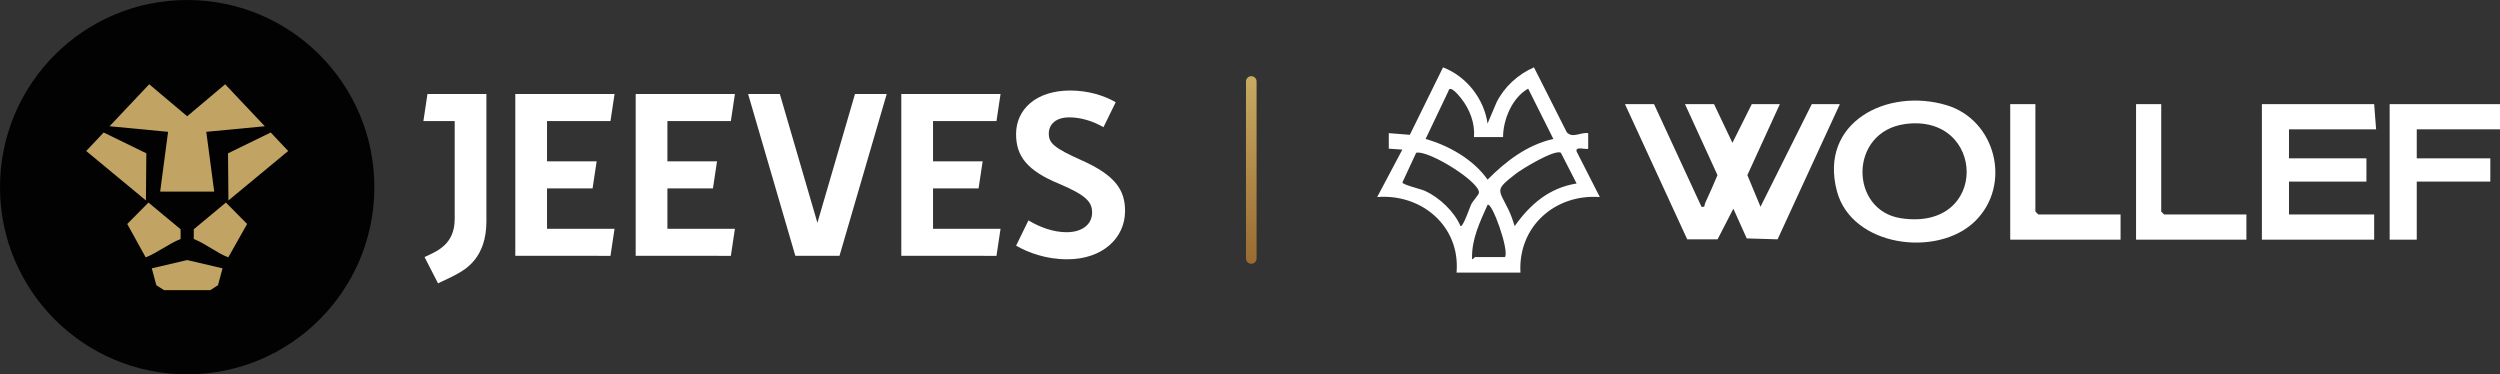
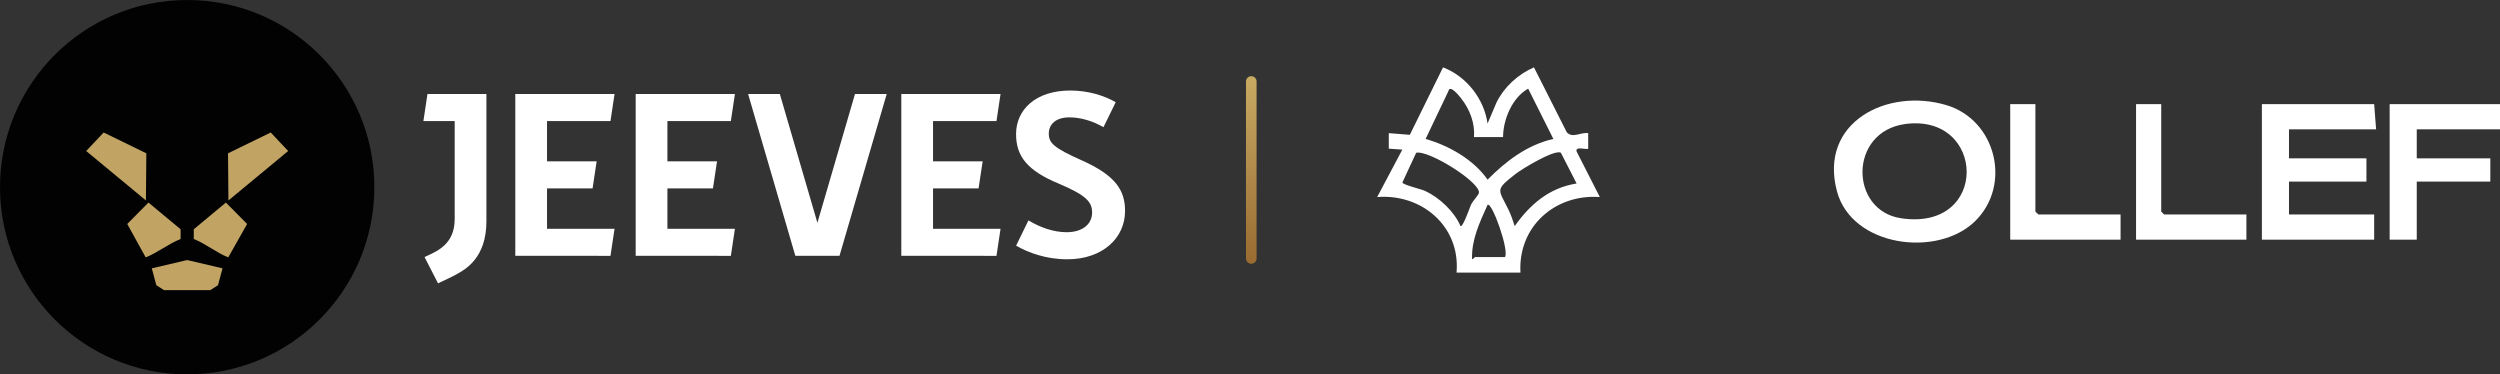
<svg xmlns="http://www.w3.org/2000/svg" id="Layer_2" data-name="Layer 2" viewBox="0 0 1415.33 211.94">
  <rect x="0" y="0" width="1415.33" height="211.94" fill="#333333" stroke="none" />
  <defs>
    <style>
      .cls-1 {
        fill: #c1a464;
      }

      .cls-2 {
        fill: none;
        stroke: url(#linear-gradient);
        stroke-linecap: round;
        stroke-miterlimit: 10;
        stroke-width: 6px;
      }

      .cls-3 {
        fill: #020202;
      }

      .cls-4 {
        fill: #fff;
      }
    </style>
    <linearGradient id="linear-gradient" x1="708.39" y1="149.33" x2="708.39" y2="43.12" gradientUnits="userSpaceOnUse">
      <stop offset="0" stop-color="#996b31" />
      <stop offset="1" stop-color="#c8ab63" />
    </linearGradient>
  </defs>
  <g id="Layer_1-2" data-name="Layer 1">
    <g>
      <g>
        <circle class="cls-3" cx="105.97" cy="105.97" r="105.97" />
        <g>
-           <path class="cls-1" d="M90.67,108.47h30.6l-4.49-33.84c11.04-1.05,22.09-2.11,33.13-3.16-7.48-7.92-14.96-15.84-22.44-23.77l-21.5,18.12-21.5-18.12c-7.48,7.92-14.96,15.84-22.44,23.77,11.04,1.05,22.09,2.11,33.13,3.16l-4.49,33.84Z" />
          <polygon class="cls-1" points="82.85 86.8 58.68 75.01 48.8 85.49 82.61 113.48 82.85 86.8" />
          <path class="cls-1" d="M102.24,129.8l-18.19-15.13-12.01,12.13c3.11,5.64,7.34,13.28,10.44,18.92,6.96-2.81,12.8-7.62,19.76-10.43v-5.49Z" />
          <path class="cls-1" d="M85.94,151.91c.85,3.18,1.71,6.36,2.56,9.55l4.33,2.78h26.26l4.33-2.78c.85-3.18,1.71-6.36,2.56-9.55-6.68-1.56-13.35-3.12-20.03-4.68-6.68,1.56-13.35,3.12-20.03,4.68Z" />
          <polygon class="cls-1" points="129.33 113.48 163.14 85.49 153.27 75.01 129.09 86.8 129.33 113.48" />
          <path class="cls-1" d="M109.7,129.8v5.49c6.96,2.81,12.56,7.62,19.52,10.43,3.11-5.64,7.58-13.28,10.68-18.92l-12.01-12.13-18.19,15.13Z" />
        </g>
        <g>
          <polygon class="cls-4" points="502 53.2 484.04 53.2 462.76 126.13 441.48 53.2 423.52 53.2 450.26 144.81 457.31 144.81 468.21 144.81 475.27 144.81 502 53.2" />
          <polygon class="cls-4" points="347.92 53.21 291.73 53.21 291.73 144.81 345.61 144.84 347.92 129.52 309.69 129.52 309.69 106.66 335.48 106.66 337.78 91.34 309.69 91.34 309.69 68.54 345.61 68.54 347.92 53.21" />
          <polygon class="cls-4" points="416.06 53.21 359.88 53.21 359.88 144.81 413.76 144.84 416.06 129.52 377.84 129.52 377.84 106.66 403.62 106.66 405.93 91.34 377.84 91.34 377.84 68.54 413.76 68.54 416.06 53.21" />
          <polygon class="cls-4" points="566.44 53.21 510.26 53.21 510.26 144.81 564.14 144.84 566.44 129.52 528.22 129.52 528.22 106.66 554 106.66 556.31 91.34 528.22 91.34 528.22 68.54 564.14 68.54 566.44 53.21" />
          <path class="cls-4" d="M275.37,53.22h-33.37l-2.3,15.32h17.72v55.43c0,14.92-10.75,18.49-17.07,21.56l7.63,14.87c3.62-1.75,7.16-3.27,10.51-5.13,5.08-2.82,16.88-9.3,16.88-29.98V53.22Z" />
          <path class="cls-4" d="M605.88,51.25c-19.42,0-30.65,10.73-30.65,24.65,0,12.64,6.38,20.69,24.27,28.1,15.71,6.64,18.78,10.47,18.78,16.35,0,6.26-5.11,11.11-14.43,11.11-7.75,0-15.38-2.94-21.61-6.69l-7,14.31c6.77,3.89,16.83,7.71,28.99,7.71,19.93,0,32.7-12.01,32.7-27.34,0-11.88-5.49-20.18-24.65-28.74-15.83-7.02-18.52-9.83-18.52-15.07s3.96-9.2,11.62-9.2c6.48,0,13.29,2.08,19.34,5.56l6.92-14.14c-6.64-3.82-15.68-6.61-25.75-6.61" />
        </g>
      </g>
      <line class="cls-2" x1="708.39" y1="46.12" x2="708.39" y2="146.33" />
      <g>
        <path class="cls-4" d="M842.16,69.92l5.06-11.91c4.35-8.78,12.18-15.98,21.21-19.87l18.59,36.76c3.3,3.6,7.9-.21,12.11.49v8.78c-.79.79-7.52-1.66-6.55,1.61l13.13,25.77c-25.48-1.83-46.39,16.87-44.93,42.76h-36.18c2.24-26.13-19.64-44.75-44.93-42.76l14.24-26.85-7.67-.54v-8.78s11.91.94,11.91.94l18.8-38.19c13.28,5.09,23.21,17.8,25.2,31.77ZM834.47,77.6c.65-7.83-2.41-15.73-7.21-21.83-1.21-1.55-6.49-8.17-7.27-4.18l-12.91,27.08c13.25,3.77,27.15,11.67,35.09,23.02,10.41-10.48,22.5-19.75,37.24-23.02l-14.26-28.48c-8.92,4.9-14.21,17.43-14.22,27.41h-16.45ZM826.82,128c1.35.92,5.29-10.62,5.97-12.1.96-2.09,4.02-5.21,4.42-6.52,1.69-5.69-28.29-24.59-35.47-22.89l-7.8,16.81c.28,1.36,10.42,3.69,12.79,4.77,8.1,3.7,16.61,11.68,20.09,19.92ZM883.67,86.49c-3.41-2.16-22.01,9.14-25.6,11.94-12.05,9.42-9.8,8.44-4.01,20.41,1.39,2.87,2.5,6.11,3.46,9.16,8.76-12.37,19.54-21.66,35.05-24.12l-8.9-17.39ZM852.01,145.54c2.52-3.7-7.3-31.3-9.85-29.59-4.34,9.7-9.19,19.73-8.77,30.68.39.54,1.4-1.1,1.63-1.1h16.99Z" />
-         <path class="cls-4" d="M936.4,58.96l26.86,58.09c2.28.47,1.51-.92,2.12-2.2,2.43-5.14,4.73-10.47,6.94-15.71l-18.39-40.18h16.44l10.41,21.9,10.96-21.9h15.89l-18.39,40.18,7.44,17.9,29.03-58.08h15.89l-35.25,76.53-17.46-.52-7.58-16.83-8.93,17.35h-17.19s-35.24-76.54-35.24-76.54h16.44Z" />
        <path class="cls-4" d="M1117.94,125.43c-21.27,20.53-69.58,14.32-77.98-17.14-10.42-39.05,28.4-58.76,61.93-48.78,28.21,8.41,37.29,45.42,16.05,65.92ZM1078.61,70.21c-32.06,4.31-31.64,48.94-2.41,53.35,50.24,7.57,48.15-59.49,2.41-53.35Z" />
        <polygon class="cls-4" points="1344.09 58.96 1345.19 73.21 1295.87 73.21 1295.87 89.65 1339.71 89.65 1339.71 102.8 1295.87 102.8 1295.87 121.43 1344.09 121.43 1344.09 135.68 1280.53 135.68 1280.53 58.96 1344.09 58.96" />
        <polygon class="cls-4" points="1415.33 58.96 1415.33 73.21 1368.2 73.21 1368.2 89.65 1409.85 89.65 1409.85 102.8 1368.2 102.8 1368.2 135.68 1352.86 135.68 1352.86 58.96 1415.33 58.96" />
        <polygon class="cls-4" points="1152.3 58.96 1152.3 119.79 1153.95 121.43 1200.52 121.43 1200.52 135.68 1138.05 135.68 1138.05 58.96 1152.3 58.96" />
        <polygon class="cls-4" points="1223.54 58.96 1223.54 119.79 1225.18 121.43 1271.76 121.43 1271.76 135.68 1209.29 135.68 1209.29 58.96 1223.54 58.96" />
      </g>
    </g>
  </g>
</svg>